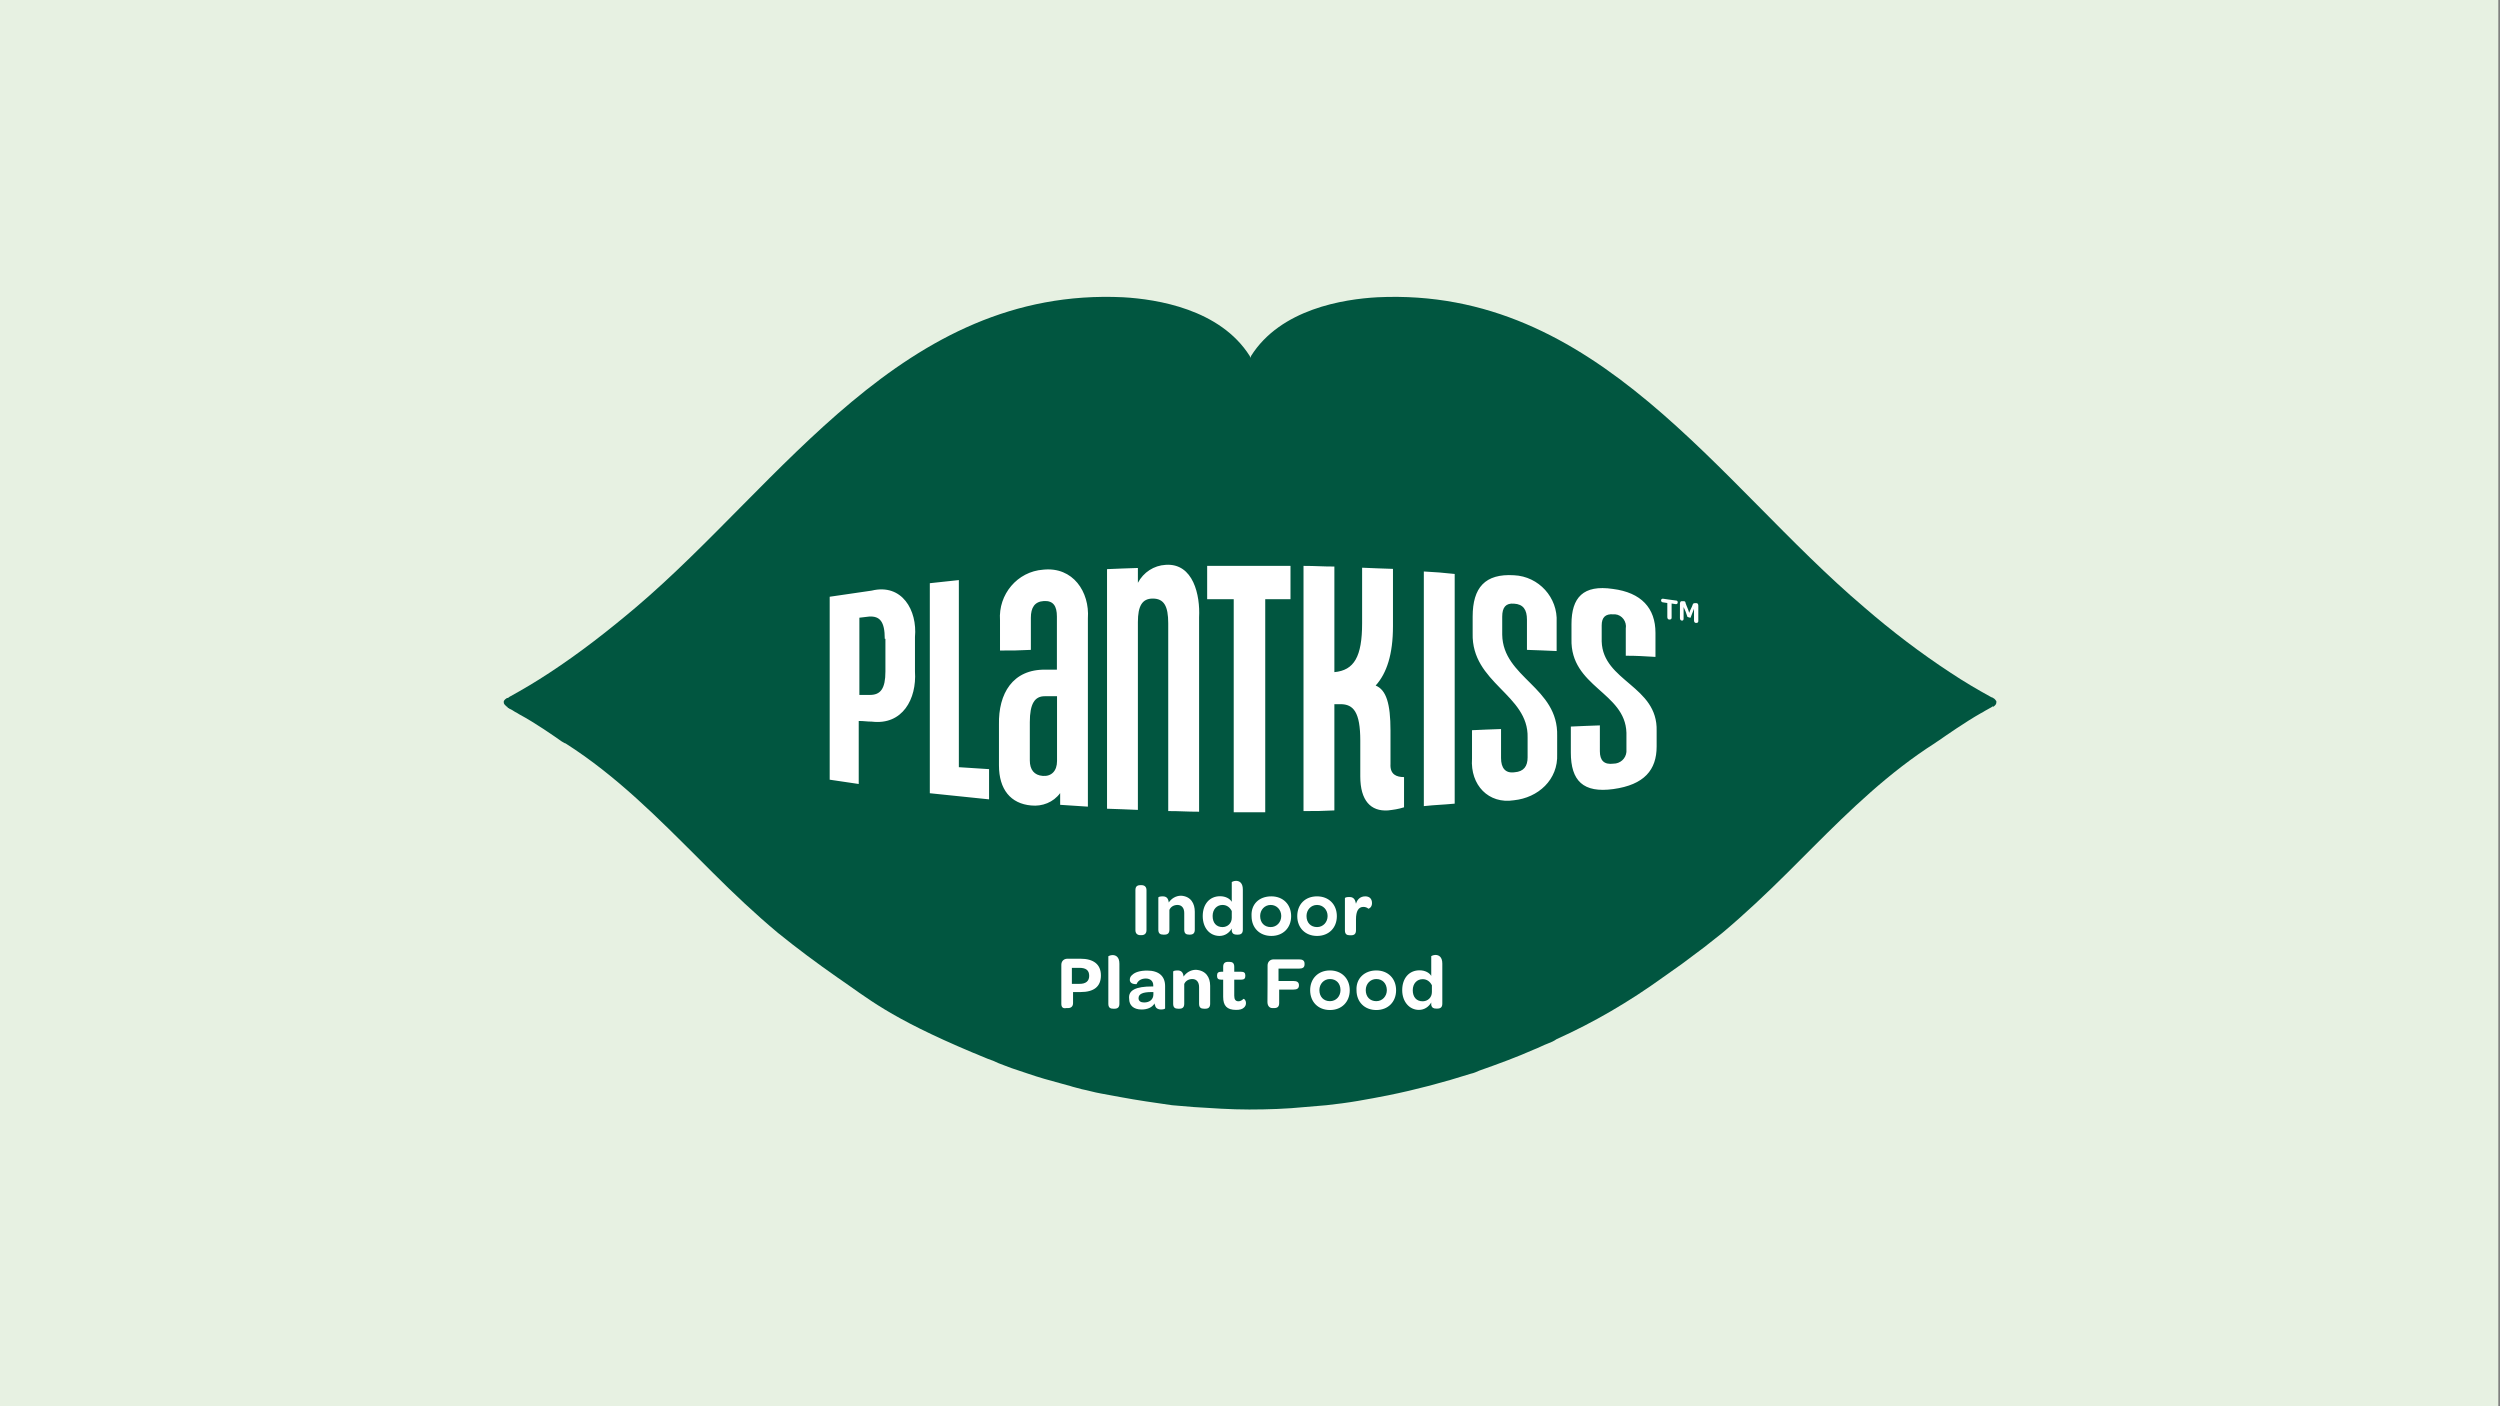
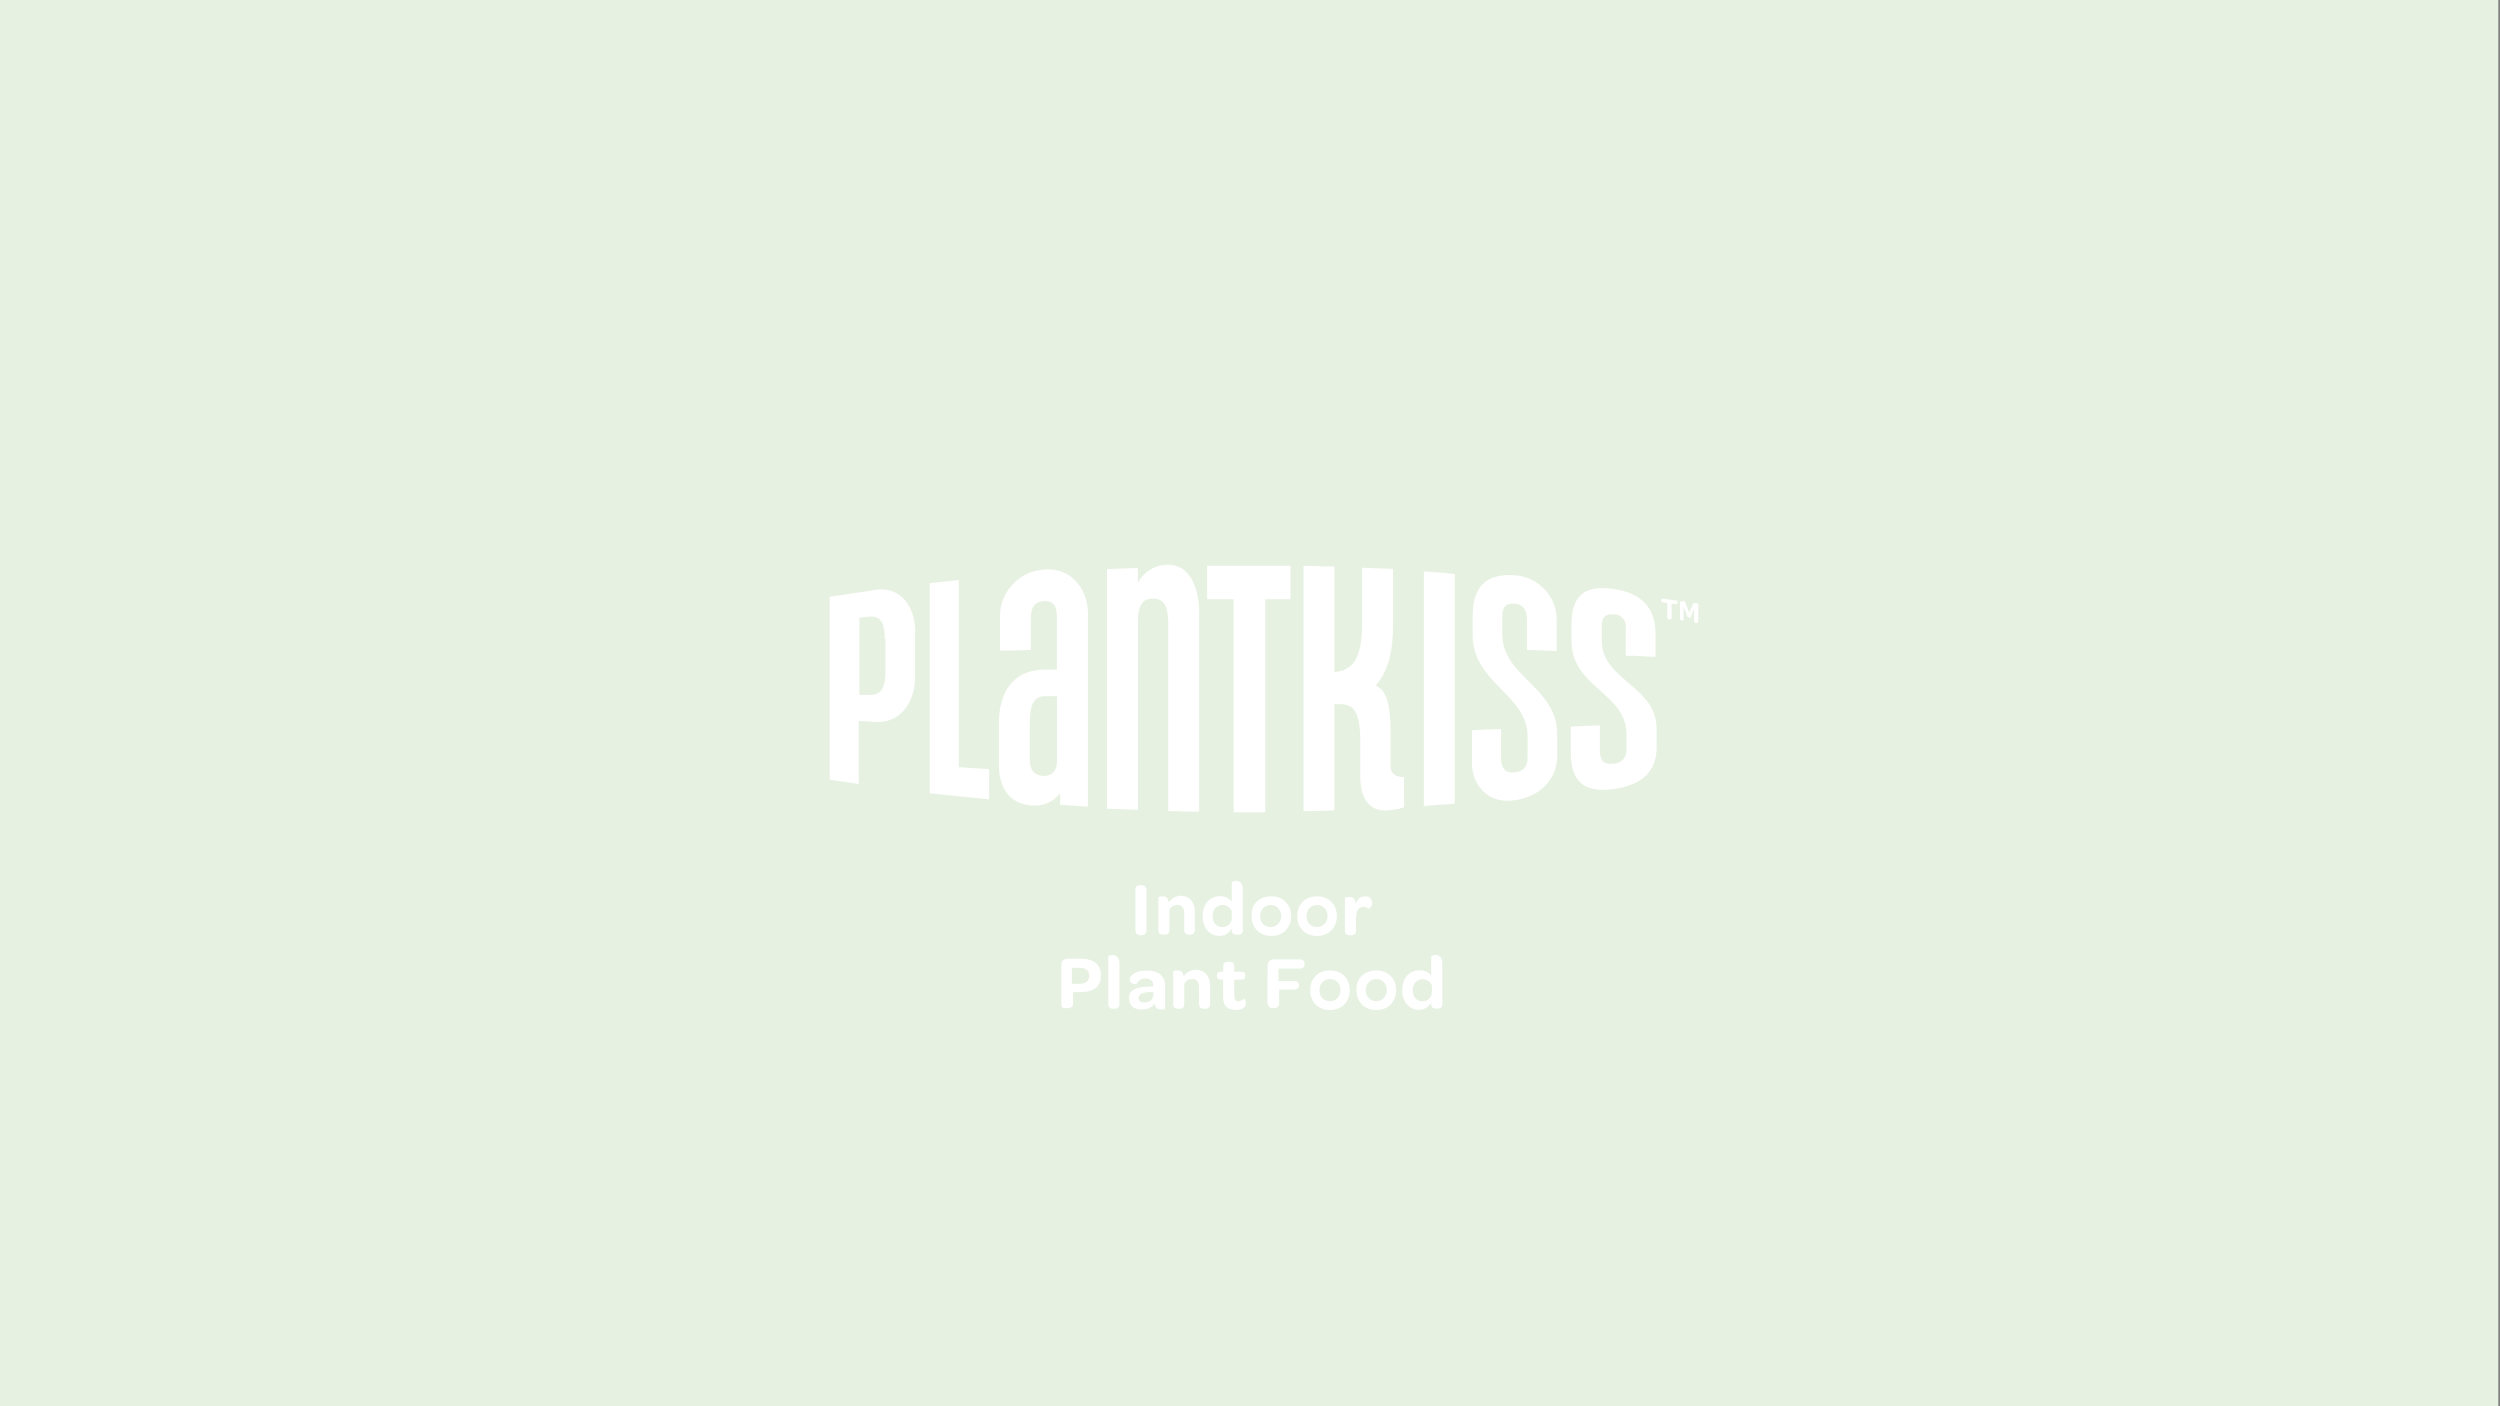
<svg xmlns="http://www.w3.org/2000/svg" xml:space="preserve" id="Layer_1" x="0" y="0" style="enable-background:new 0 0 1920 1080" version="1.1" viewBox="0 0 1920 1080">
  <rect x="0" y="0" width="1920" height="1080" fill="#808080" stroke="none" />
  <style>.st2{fill:#fff}</style>
  <path d="M-1.3 0h1920v1080H-1.3z" style="fill:#e7f1e2" />
-   <path id="Path_394" d="M1530.8 542.8c1.4-.9 2.4-1.9 2.4-3.3v-1c-.5-.9-1.4-1.9-2.4-2.4-.5-.5-1.4-.5-1.9-.9-10.4-5.7-20.9-11.9-30.8-18.5-23.2-15.2-45.5-32.2-66.4-50.3-112.4-95.3-204.9-246.1-373.7-238.1-26.1 1.4-74.5 9-97.2 45.1l-.5 1.4-.5-1.4c-22.8-36-71.1-43.6-97.2-45.1-169.3-8.1-261.8 142.7-374.2 238.1-21.3 18-43.2 35.1-66.4 50.3-10 6.6-20.4 12.8-30.8 18.5-.5.5-.9.9-1.9.9-.9.5-1.9 1.4-2.4 2.4v1c0 1.4 1.4 2.4 2.4 3.3 0 0 .5 0 .5.5l.5.5c.5 0 .5 0 .9.5 1.4.5 2.8 1.4 4.3 2.4.9.5 1.9.9 3.3 1.9 12.3 6.6 26.6 16.6 32.7 20.9l.9.5c.9.5 1.4.9 1.9.9 39.4 25.1 71.1 57.4 103.4 89.6l9.5 9.5c16.1 16.1 32.7 31.8 50.3 46.5 14.7 11.9 29.9 23.2 45.5 34.1 23.7 16.1 38.9 30.4 104.3 57.9 3.8 1.4 7.6 3.3 11.4 4.7 2.8.9 5.2 1.9 8.1 3.3 3.3 1.4 6.6 2.4 10 3.8 4.3 1.4 8.5 2.8 12.8 4.3 8.1 2.8 16.6 5.2 25.6 7.6 2.8.9 5.7 1.4 8.5 2.4 2.4.5 4.7 1.4 7.1 1.9 4.7.9 9.5 2.4 14.7 3.3 4.7.9 10 1.9 15.2 2.8 12.8 2.4 26.1 4.3 39.4 6.2 5.2.5 10.9.9 16.6 1.4 13.8.9 28.5 1.9 42.7 1.9s28.9-.5 42.7-1.9c5.7-.5 10.9-.9 16.6-1.4 8.1-.9 16.1-1.9 24.2-3.3 8.1-1.4 15.7-2.8 23.2-4.3 21.3-4.3 42.7-10 63.5-16.6 2.4-.5 4.3-1.4 6.6-2.4 14.7-5.2 28.9-10.4 41.7-16.1 3.8-1.4 7.1-3.3 10.9-4.7 2.4-.9 4.7-1.9 6.6-3.3 28.5-12.8 56-28.9 81.6-47.4 4.7-3.3 10-7.1 14.7-10.4 5.7-4.3 11.4-8.5 17.1-12.8 4.7-3.8 9-7.1 13.8-10.9 17.5-14.7 34.1-30.4 50.3-46.5l19.4-19.4c28.9-28.9 58.3-57.4 93.9-80.1.5-.5 1.4-.9 2.8-1.9 6.2-4.3 20.4-14.2 32.2-20.9.9-.5 1.9-.9 3.3-1.9 1.4-.9 2.8-1.4 4.3-2.4.5 0 .5-.5.9-.5l.5-.5.6.3c-.5 0-.5 0 0 0z" style="fill:#015640" />
  <path d="m1280.4 463.1-3.3-.5c-.9 0-1.4-.9-1.4-1.4 0-.9.5-1.4 1.4-1.4 3.8.5 5.7.9 10 1.4.9 0 1.4.5 1.4 1.4 0 .9-.5 1.4-1.4 1.4l-3.3-.5v10.9c0 .9-.5 1.4-1.4 1.4h-.5c-.9 0-1.4-.9-1.4-1.9v-10.8zm9.9 0c0-.9.5-1.4 1.4-1.4h1.4c.9 0 1.4.5 1.4 1.4.9 2.8 1.9 4.3 2.8 7.6.9-2.8 1.9-3.8 2.8-6.6 0-.5.9-.9 1.4-.9h1.4c.9 0 1.4.9 1.4 1.9V477c0 .9-.5 1.4-1.4 1.4h-.5c-.9 0-1.4-.9-1.4-1.9v-9c-.9 2.4-1.4 3.8-2.4 6.2 0 .5 0 .9-1.4.5s-1.4-.5-1.4-.9c-.9-2.8-1.4-4.3-2.8-7.1v9c0 .9-.5 1.4-.9 1.4h-.5c-.9 0-1.4-.9-1.4-1.9v-11.6zm-587.6 26.1v26.6c1.4 20.9-9.5 41.3-33.2 38.4-3.8 0-5.7-.5-10-.5v48.4c-9-1.4-13.3-1.9-22.3-3.3V458.3c12.8-1.9 19.4-2.8 32.2-4.7 23.4-5.7 35.2 15.2 33.3 35.6zm-23.2 1.4c0-13.3-3.8-17.5-11.9-17.1l-7.6.9v59.3h8.1c8.1 0 11.9-4.7 11.9-18v-25.1h-.5zm80.1 100.1v23.2c-18-1.9-27.5-2.8-45.5-4.7V447.9c9-.9 13.3-1.4 22.3-2.4v143.7c9.5.5 13.7 1 23.2 1.5zm75.9-115.8v144.6c-8.5-.5-12.8-.9-21.3-1.4v-9c-5.2 7.1-13.8 10.4-22.3 9.5-15.7-1.4-24.7-12.3-24.7-30.8v-31.3c-.5-23.7 10.4-42.7 36-42.2h8.5v-40.8c0-8.1-2.8-12.3-10-11.9s-10 5.2-10 12.8v24.7c-9.5.5-14.2.5-23.7.5v-23.2c-1.4-19.9 13.3-37.5 33.2-38.9 22.9-2.4 35.7 17.1 34.3 37.4zm-23.7 109.6v-49.8h-9.5c-7.6 0-11.4 5.7-11.4 19.9V584c0 7.1 3.3 11.4 10 11.9 6.6.5 10.9-3.8 10.9-11.4zM920.9 474v149.4c-9.5 0-14.2-.5-23.7-.5V478.7c0-13.3-3.3-19-11.9-19-8.1 0-11.4 5.7-11.4 18V622c-9.5-.5-14.2-.5-23.7-.9v-184c9.5-.5 14.2-.5 23.7-.9v11.4c4.3-8.1 12.3-13.3 21.3-13.8 21.4-1.5 26.6 23.6 25.7 40.2zm70.2-13.8h-19.4v163.6h-24.2V460.2h-20.4v-25.6h64v25.6zm87.2 136.6V620c-4.3 1.4-8.1 1.9-12.3 2.4-13.3.9-21.3-7.6-21.3-26.1v-27.5c0-21.8-5.2-28-15.2-28h-4.7v81.6c-9.5.5-14.2.5-23.7.5V434.6c9.5 0 14.2.5 23.7.5v81.1c15.2-1.4 21.3-11.9 21.3-37.5V436c9.5.5 14.2.5 23.7.9V481c0 21.3-4.7 36-13.3 45.5 8.1 3.3 11.4 13.8 11.4 34.6v25.6c-.5 8.2 4.7 10.1 10.4 10.1zm15.2-157.9c9.5.5 14.2.9 23.7 1.9v176.4c-9.5.9-14.2.9-23.7 1.9V438.9zm37 143.7v-21.8c9-.5 13.3-.5 22.3-.9v22.3c0 7.6 3.3 11.9 10.4 10.9 7.1-.5 10-4.7 10-11.4v-15.2c.9-33.2-43.2-41.7-42.2-80.1v-12.8c0-22.3 9.5-33.2 31.8-31.8 19 .9 33.7 17.1 32.7 36V500c-9-.5-13.8-.5-22.8-.9v-23.2c0-7.6-2.8-11.9-10-12.3-6.2-.5-9 2.8-9 10v13.8c.5 33.2 43.2 40.3 42.2 77.8V579c.9 19.9-14.7 33.7-33.2 35.6-19.4 3.1-33.6-11.6-32.2-32zm75.9-4.7V558c9-.5 13.3-.5 22.3-.9V577c0 7.1 3.3 10.4 10.4 9.5 5.2 0 9.5-3.8 10-9V562.8c-.9-31.3-43.2-35.1-42.2-72.1v-11.4c0-20.4 9-30.4 31.8-27 21.8 2.8 32.7 14.7 32.7 33.7v18.5c-9-.5-13.8-.9-22.8-.9v-20.9c.9-5.2-2.8-10.4-8.1-10.9h-1.4c-6.2-.5-9 2.4-9 8.5v12.3c.9 30.8 43.2 34.1 42.2 68.8v11.9c0 18-9.5 29.4-33.2 32.7-23.2 3.2-32.7-6.3-32.7-28.1zM872 683.6c0-2.8 1.4-3.8 3.8-3.8h.9c2.4 0 3.8 1.4 3.8 3.8v30.8c0 2.4-1.4 3.8-3.8 3.8h-.9c-2.4 0-3.8-1.4-3.8-3.8v-30.8zm45.6 16.6V714c0 2.8-1.4 3.8-3.8 3.8h-.5c-2.4 0-3.8-.9-3.8-3.8v-12.8c0-3.8-1.9-6.2-5.2-6.2-2.8 0-5.2 1.4-6.2 3.8V714c0 2.8-1.4 3.8-3.8 3.8h-.9c-2.4 0-3.8-.9-3.8-3.8v-24.7c0-.5 1.4-.9 3.3-.9 2.4 0 4.3.9 4.7 4.7 1.9-2.8 5.2-5.2 9.5-5.2 7.6.5 10.5 6.1 10.5 12.3zm6.1 3.3c0-9 5.2-15.2 13.3-15.2 4.3 0 7.6 1.9 9 4.3v-15.2s1.4-.9 3.3-.9c2.4 0 5.2 1.4 5.2 6.6V714c0 2.8-1.4 3.8-3.8 3.8h-.9c-1.9 0-3.3-.5-3.8-2.8v-1.9c-1.9 3.3-5.2 5.7-9.5 5.7-7.6-.1-12.8-6.3-12.8-15.3zm22.3-3.8c-1.4-2.8-3.8-4.7-7.1-4.7-4.3 0-7.6 3.3-7.6 8.5s2.8 8.5 7.6 8.5c3.8 0 7.1-2.8 7.1-7.1v-5.2zm30.4-11.3c9 0 15.2 6.2 15.2 15.2s-6.2 15.2-15.2 15.2-15.2-6.2-15.2-15.2c-.5-9.1 5.7-15.2 15.2-15.2zm-.5 6.6c-4.7 0-8.1 3.8-8.1 8.5 0 5.2 3.3 8.5 8.1 8.5 4.7 0 8.1-3.8 8.1-8.5s-3.4-8.5-8.1-8.5zm35.6-6.6c9 0 15.2 6.2 15.2 15.2s-6.2 15.2-15.2 15.2-15.2-6.2-15.2-15.2c0-9.1 6.1-15.2 15.2-15.2zm0 6.6c-4.7 0-8.1 3.8-8.1 8.5 0 5.2 3.3 8.5 8.1 8.5 4.7 0 8.1-3.8 8.1-8.5s-3.4-8.5-8.1-8.5zm42.2-1.4c0 3.3-2.4 4.3-2.8 4.3-.9-.9-2.4-1.4-3.8-1.4-3.8 0-5.7 3.3-5.7 9.5v8.5c0 2.8-1.4 3.8-3.8 3.8h-.9c-2.4 0-3.8-.9-3.8-3.8v-24.7c0-.5 1.4-.9 3.3-.9s3.8.5 4.7 3.3c0 .5.5 1.4.5 1.9.9-3.3 3.3-5.7 7.1-5.7 3.3 0 5.2 1.9 5.2 5.2zm-238.6 77.3V741c0-2.8 1.9-4.7 4.7-4.7h10c10 0 15.7 4.3 15.7 12.8s-5.2 12.8-15.7 12.8h-5.7v8.5c0 2.4-1.4 3.8-3.8 3.8h-1.4c-2.4.5-3.8-.5-3.8-3.3zm21.4-21.4c0-4.3-2.4-6.2-7.6-6.2h-5.7v12.3h5.7c5.2.1 7.6-2.3 7.6-6.1zm14.7 21.4v-36.5s1.4-.9 3.3-.9c2.4 0 5.2 1.4 5.2 6.6v30.8c0 2.8-1.4 3.8-3.8 3.8h-.9c-1.9 0-3.8-.5-3.8-3.8zm33.6-13.3h.9v-.9c0-3.3-2.4-5.2-5.7-5.2-3.8 0-6.2 1.9-7.1 4.3 0 0-5.2.5-5.2-3.3 0-1.4.5-2.8 1.9-3.8 1.9-1.9 5.7-3.3 11.4-3.3 9 0 13.8 4.3 13.8 11.9v17.1c0 .5-1.4.9-3.3.9s-3.8-.9-4.3-2.8c0-.5-.5-.9-.5-1.9-1.9 3.3-5.7 4.7-10 4.7-6.2 0-9.5-3.3-9.5-8.1-.9-6.8 5.3-9.6 17.6-9.6zm1 4.3h-1.4c-6.6 0-10 1.4-10 4.7 0 2.4 1.9 3.3 4.3 3.3 4.3 0 7.1-2.4 7.1-6.2v-1.8zm43.6-4.8v13.8c0 2.8-1.4 3.8-3.8 3.8h-.9c-2.4 0-3.8-.9-3.8-3.8v-12.8c0-3.8-1.9-6.2-5.2-6.2-2.8 0-5.2 1.4-6.2 3.8v15.2c0 2.8-1.4 3.8-3.8 3.8h-.9c-2.4 0-3.8-.9-3.8-3.8v-24.7c0-.5 1.4-.9 3.3-.9 2.4 0 4.3.9 4.7 4.7 1.9-2.8 5.2-5.2 9.5-5.2 7.6.5 10.9 5.7 10.9 12.3zm10 8.6v-13.3H938c-2.4 0-3.3-.9-3.3-2.8v-.5c0-1.9.9-2.8 3.3-2.8h1.4v-3.8c0-2.8 1.4-3.8 3.8-3.8h.9c2.4 0 3.8.9 3.8 3.8v3.8h5.2c2.4 0 3.3.9 3.3 2.8v.5c0 1.9-.9 2.8-3.3 2.8h-5.2v12.3c0 2.8.9 4.3 3.3 4.3 1.4 0 2.8-.9 3.8-1.9.5 0 1.9.9 1.9 3.3 0 1.4-.5 2.4-1.4 3.3-1.4 1.4-3.3 1.9-6.2 1.9-7.1 0-9.9-3.3-9.9-9.9zm34.1-24.2c0-2.8 1.9-4.7 4.7-4.7h19.4c2.8 0 4.3.9 4.3 3.3v.5c0 2.4-1.4 3.3-4.3 3.3h-15.7v9.5h11.4c2.8 0 4.3.9 4.3 3.3s-1.4 3.3-4.3 3.3h-10.9v10.4c0 2.8-1.4 3.8-3.8 3.8h-1.4c-2.4 0-3.8-1.9-3.8-4.7.1 0 .1-28 .1-28zm47.9 3.8c9 0 15.2 6.2 15.2 15.2s-6.2 15.2-15.2 15.2-15.2-6.2-15.2-15.2 6.2-15.2 15.2-15.2zm0 6.6c-4.7 0-8.1 3.8-8.1 8.5 0 5.2 3.3 8.5 8.1 8.5s8.1-3.8 8.1-8.5c0-5.2-3.3-8.5-8.1-8.5zm35.6-6.6c9 0 15.2 6.2 15.2 15.2s-6.2 15.2-15.2 15.2-15.2-6.2-15.2-15.2c-.5-9.1 6.2-15.2 15.2-15.2zm0 6.6c-4.7 0-8.1 3.8-8.1 8.5 0 5.2 3.3 8.5 8.1 8.5 4.7 0 8.1-3.8 8.1-8.5-.1-5.2-3.4-8.5-8.1-8.5zm19.9 8.5c0-9 5.2-15.2 13.3-15.2 4.3 0 7.6 1.9 9 4.3v-15.2s1.4-.9 3.3-.9c2.4 0 5.2 1.4 5.2 6.6v30.8c0 2.8-1.4 3.8-3.8 3.8h-.9c-1.9 0-3.3-.5-3.8-2.8v-1.9c-1.9 3.3-5.2 5.7-9.5 5.7-7.1 0-12.8-6.1-12.8-15.2zm22.8-3.7c-1.4-2.8-3.8-4.7-7.1-4.7-4.3 0-7.6 3.3-7.6 8.5s2.8 8.5 7.6 8.5c3.8 0 7.1-2.8 7.1-7.1v-5.2z" class="st2" />
</svg>